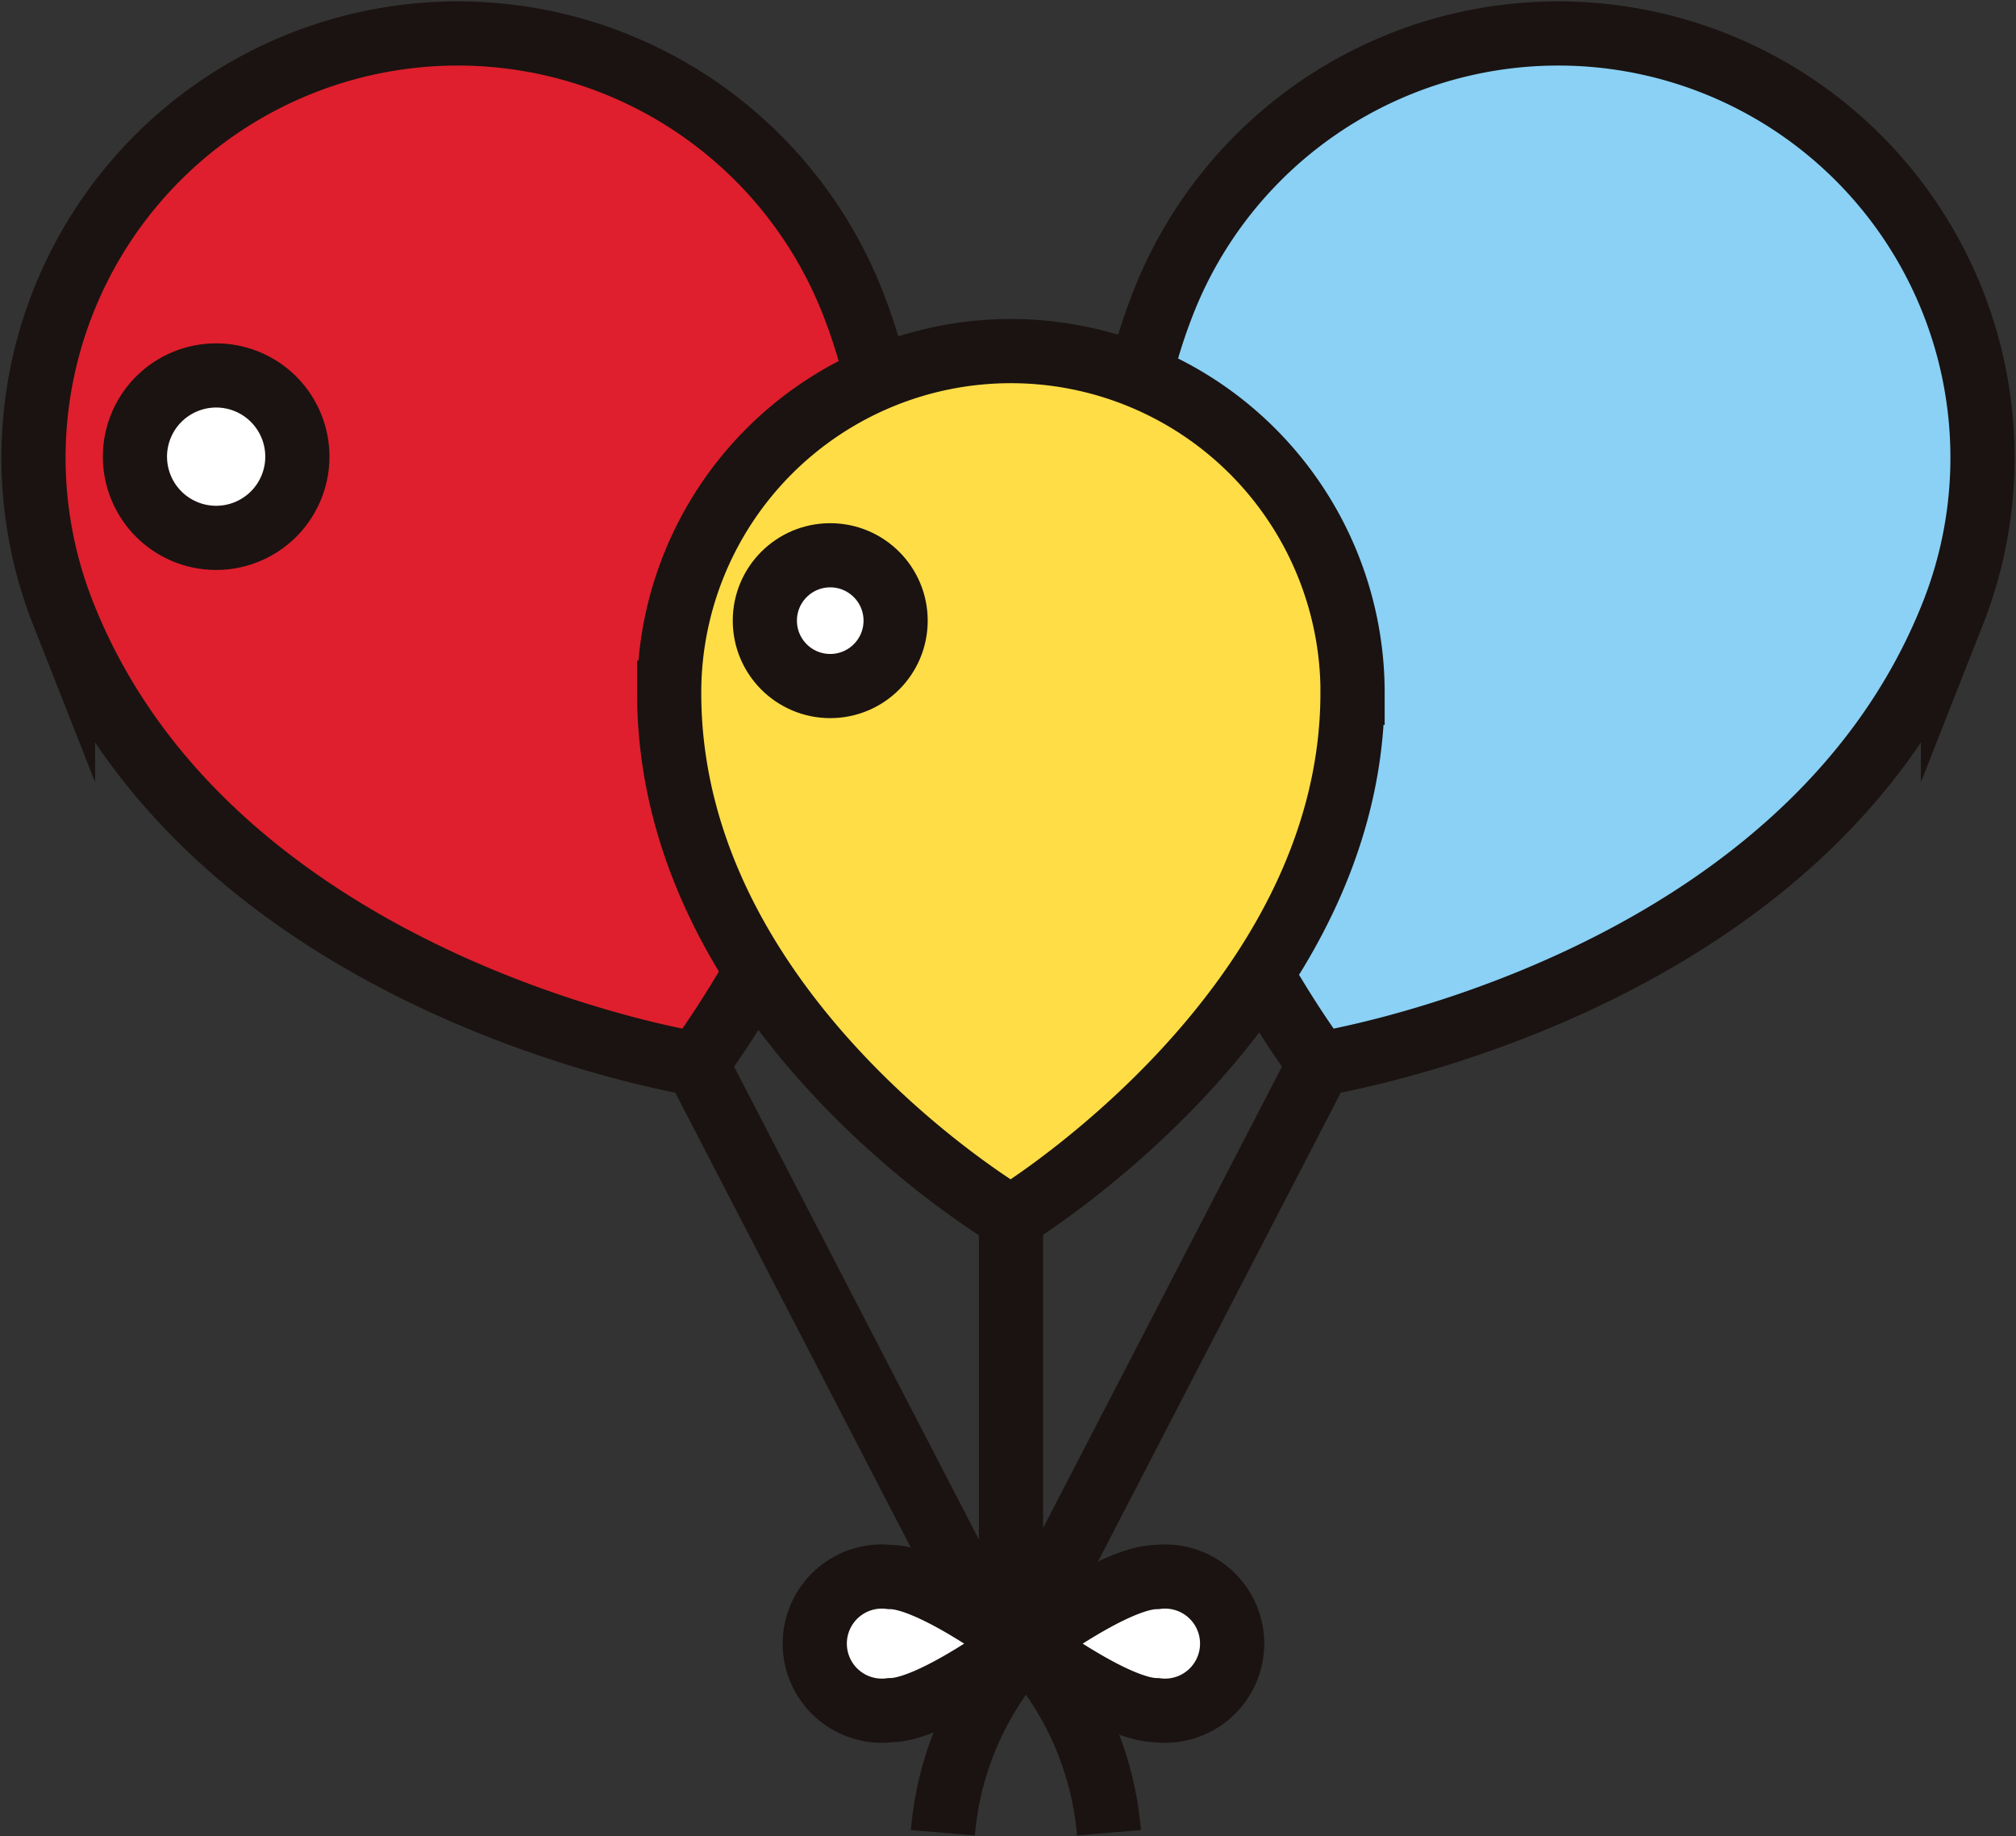
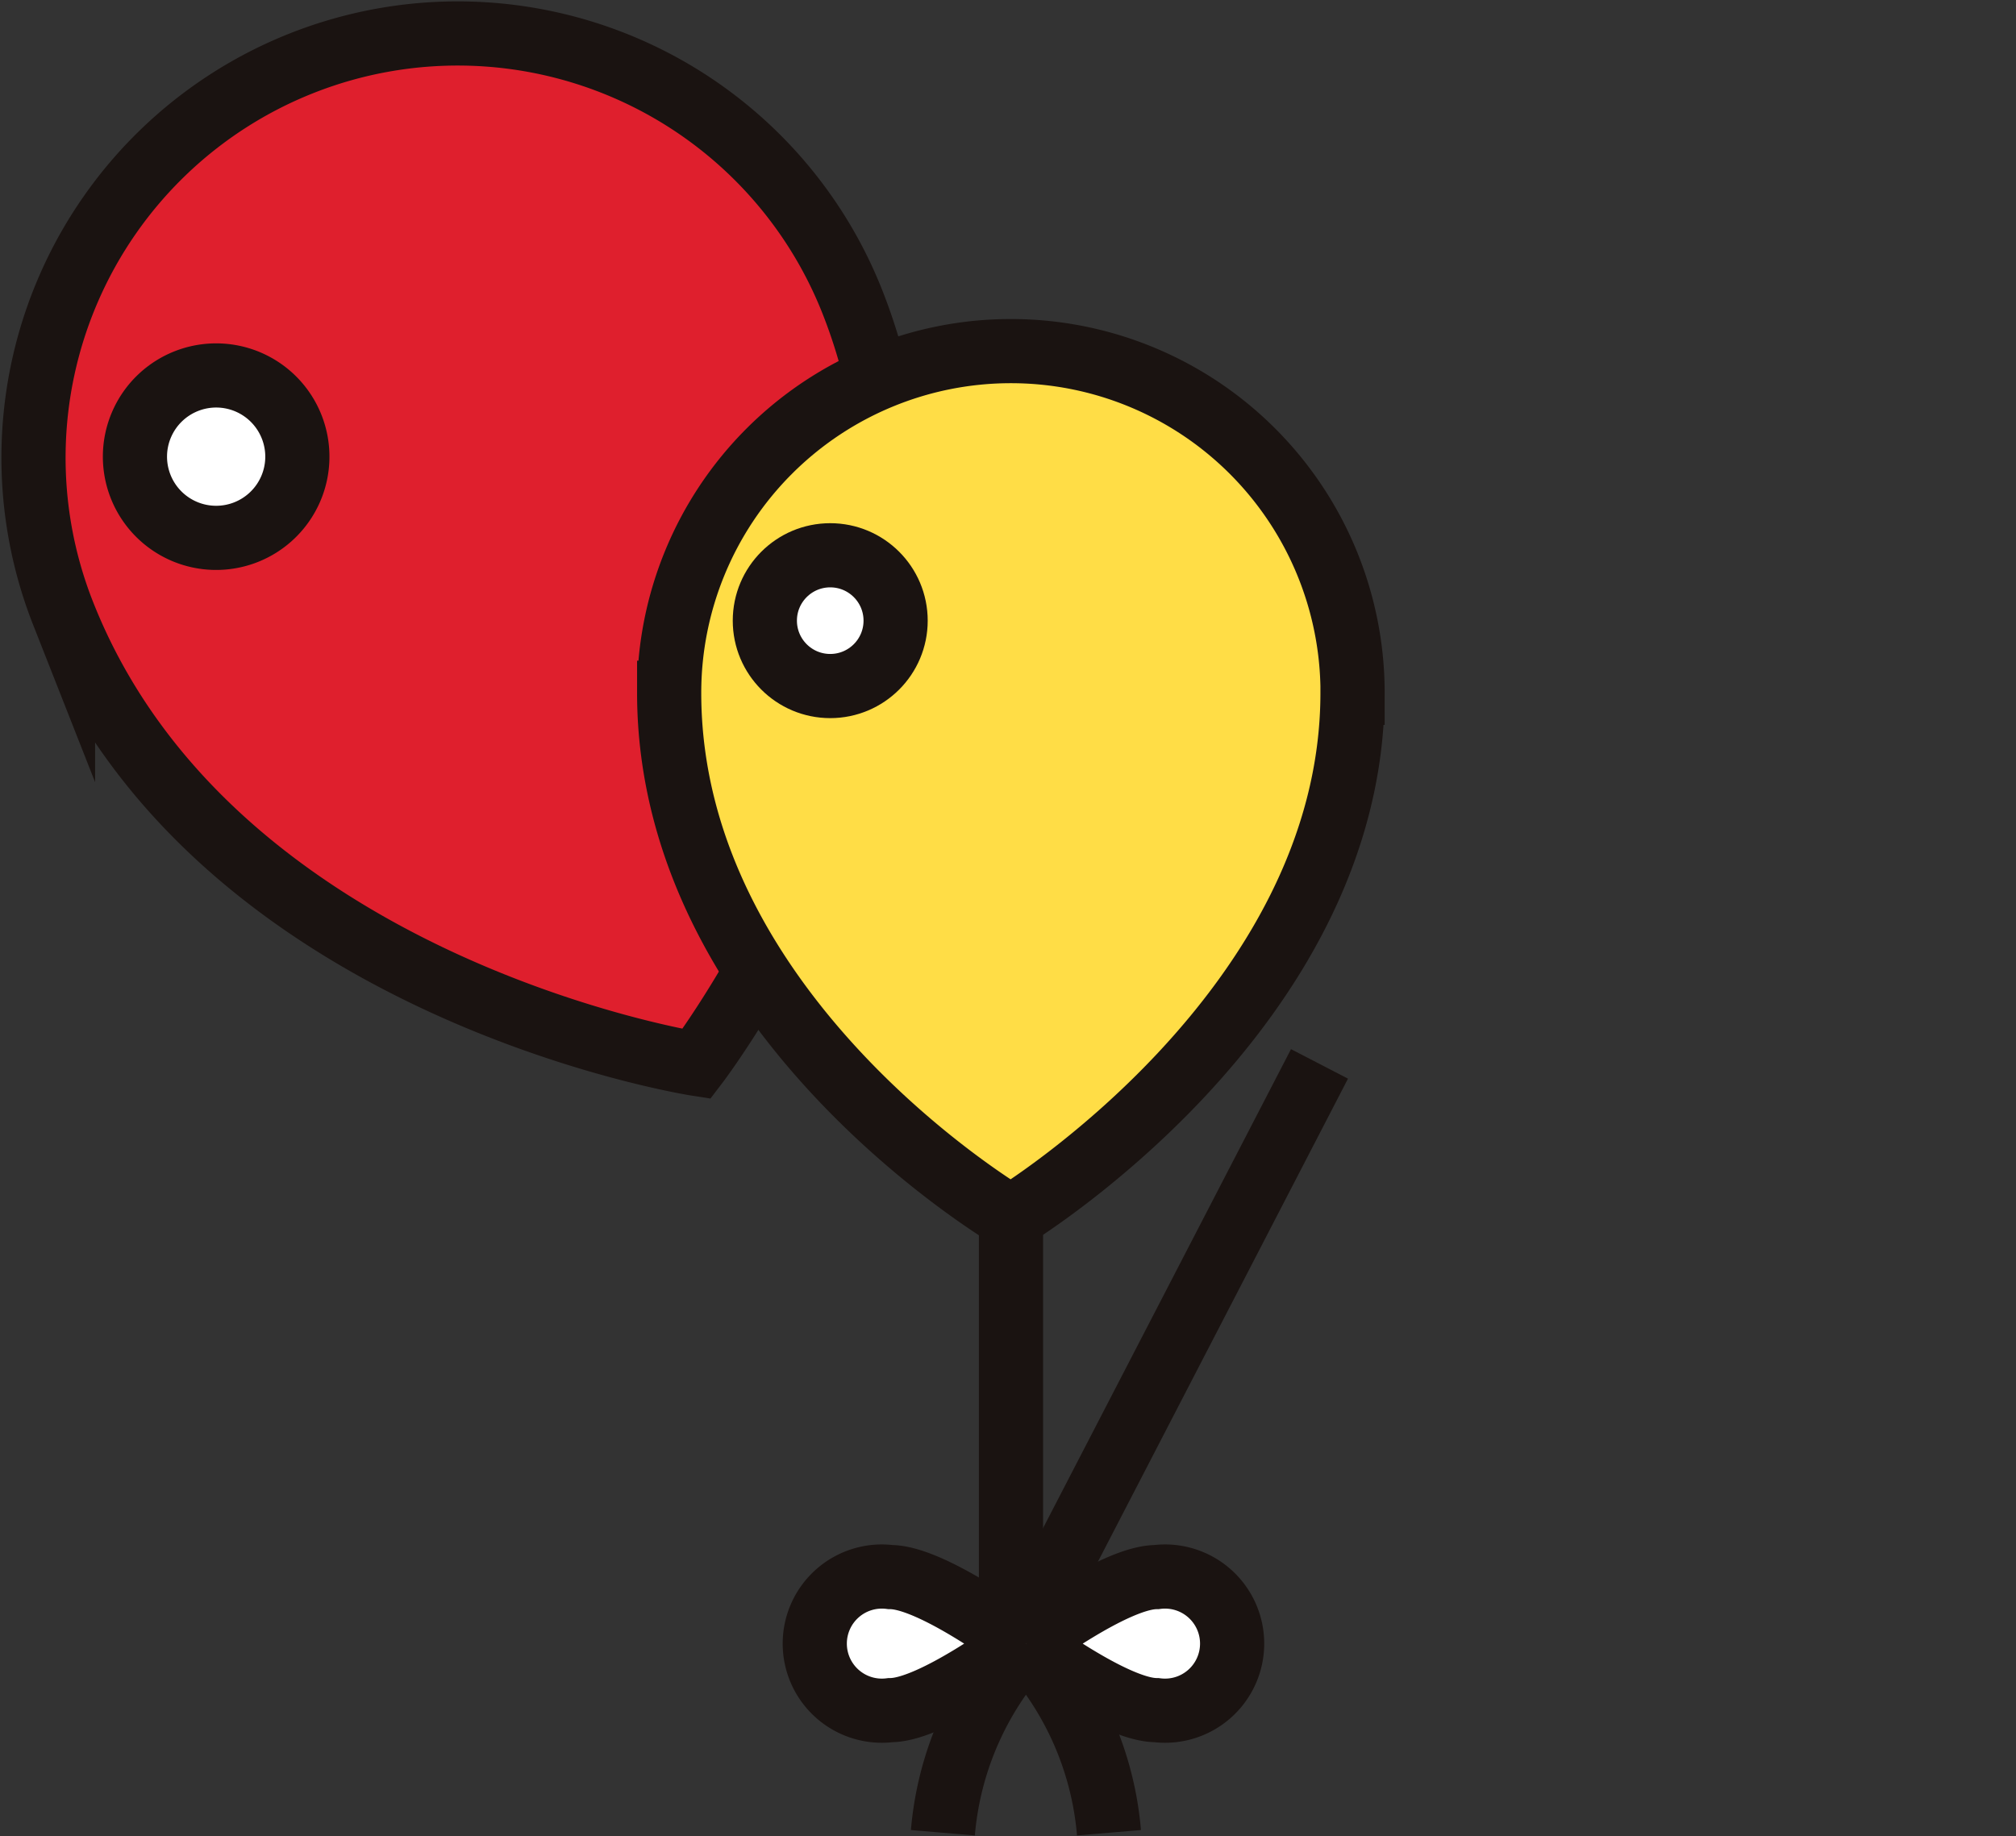
<svg xmlns="http://www.w3.org/2000/svg" width="62.833" height="57.237" viewBox="0 0 62.833 57.237">
  <rect x="0" y="0" width="62.833" height="57.237" fill="#333333" stroke="none" />
  <g id="그룹_448" data-name="그룹 448" transform="translate(-158.723 -58.793)">
    <g id="그룹_444" data-name="그룹 444" transform="translate(159.764 59.834)">
      <g id="그룹_443" data-name="그룹 443">
        <path id="패스_421" data-name="패스 421" d="M185.294,68.214c4.514,11.46-4.862,23.741-4.862,23.741s-15.14-2.36-19.745-14.05a13.223,13.223,0,0,1,24.607-9.691Z" transform="translate(-159.764 -59.834)" fill="#df1f2d" stroke="#1a1311" stroke-miterlimit="10" stroke-width="2" />
        <path id="패스_422" data-name="패스 422" d="M169.766,78.675a2.531,2.531,0,1,1-3.282-1.428A2.53,2.53,0,0,1,169.766,78.675Z" transform="translate(-161.715 -66.409)" fill="#fff" stroke="#1a1311" stroke-miterlimit="10" stroke-width="2" />
      </g>
-       <line id="선_2" data-name="선 2" x2="9.708" y2="18.754" transform="translate(20.668 32.121)" fill="#fff" stroke="#1a1311" stroke-miterlimit="10" stroke-width="2" />
    </g>
    <g id="그룹_446" data-name="그룹 446" transform="translate(190.14 59.834)">
      <g id="그룹_445" data-name="그룹 445" transform="translate(3.617)">
-         <path id="패스_423" data-name="패스 423" d="M215.948,68.214c-4.514,11.46,4.862,23.741,4.862,23.741s15.14-2.36,19.745-14.05a13.223,13.223,0,0,0-24.607-9.691Z" transform="translate(-214.72 -59.834)" fill="#8ad1f5" stroke="#1a1311" stroke-miterlimit="10" stroke-width="2" />
-       </g>
+         </g>
      <line id="선_3" data-name="선 3" x1="9.708" y2="18.754" transform="translate(0 32.121)" fill="#fff" stroke="#1a1311" stroke-miterlimit="10" stroke-width="2" />
    </g>
    <path id="패스_424" data-name="패스 424" d="M213.1,86.494c0,9.919-10.649,16.354-10.649,16.354s-10.649-6.237-10.649-16.354a10.649,10.649,0,1,1,21.3,0Z" transform="translate(-12.223 -6.107)" fill="#ffdd46" stroke="#1a1311" stroke-miterlimit="10" stroke-width="2" />
    <circle id="타원_40" data-name="타원 40" cx="2.038" cy="2.038" r="2.038" transform="translate(182.561 76.101)" fill="#fff" stroke="#1a1311" stroke-miterlimit="10" stroke-width="2" />
    <path id="패스_425" data-name="패스 425" d="M189.237,110.986" transform="translate(-11.243 -19.512)" fill="#fff" stroke="#1a1311" stroke-miterlimit="10" stroke-width="2" />
    <line id="선_4" data-name="선 4" y1="12.685" transform="translate(190.233 96.741)" fill="#fff" stroke="#1a1311" stroke-miterlimit="10" stroke-width="2" />
    <g id="그룹_447" data-name="그룹 447" transform="translate(184.114 107.954)">
      <path id="패스_426" data-name="패스 426" d="M205.559,139.7s-2.76,2.073-4.065,2.073a2.091,2.091,0,1,1,0-4.147C202.8,137.629,205.559,139.7,205.559,139.7Z" transform="translate(-199.13 -137.629)" fill="#fff" stroke="#1a1311" stroke-miterlimit="10" stroke-width="2" />
      <path id="패스_427" data-name="패스 427" d="M209.776,139.7s2.76,2.073,4.065,2.073a2.091,2.091,0,1,0,0-4.147C212.536,137.629,209.776,139.7,209.776,139.7Z" transform="translate(-203.191 -137.629)" fill="#fff" stroke="#1a1311" stroke-miterlimit="10" stroke-width="2" />
    </g>
    <path id="패스_428" data-name="패스 428" d="M209.776,140.981a9.946,9.946,0,0,1,2.588,5.893" transform="translate(-19.077 -30.954)" fill="#fff" stroke="#1a1311" stroke-miterlimit="10" stroke-width="2" />
    <path id="패스_429" data-name="패스 429" d="M208.18,140.981a9.949,9.949,0,0,0-2.589,5.893" transform="translate(-17.481 -30.954)" fill="#fff" stroke="#1a1311" stroke-miterlimit="10" stroke-width="2" />
  </g>
</svg>